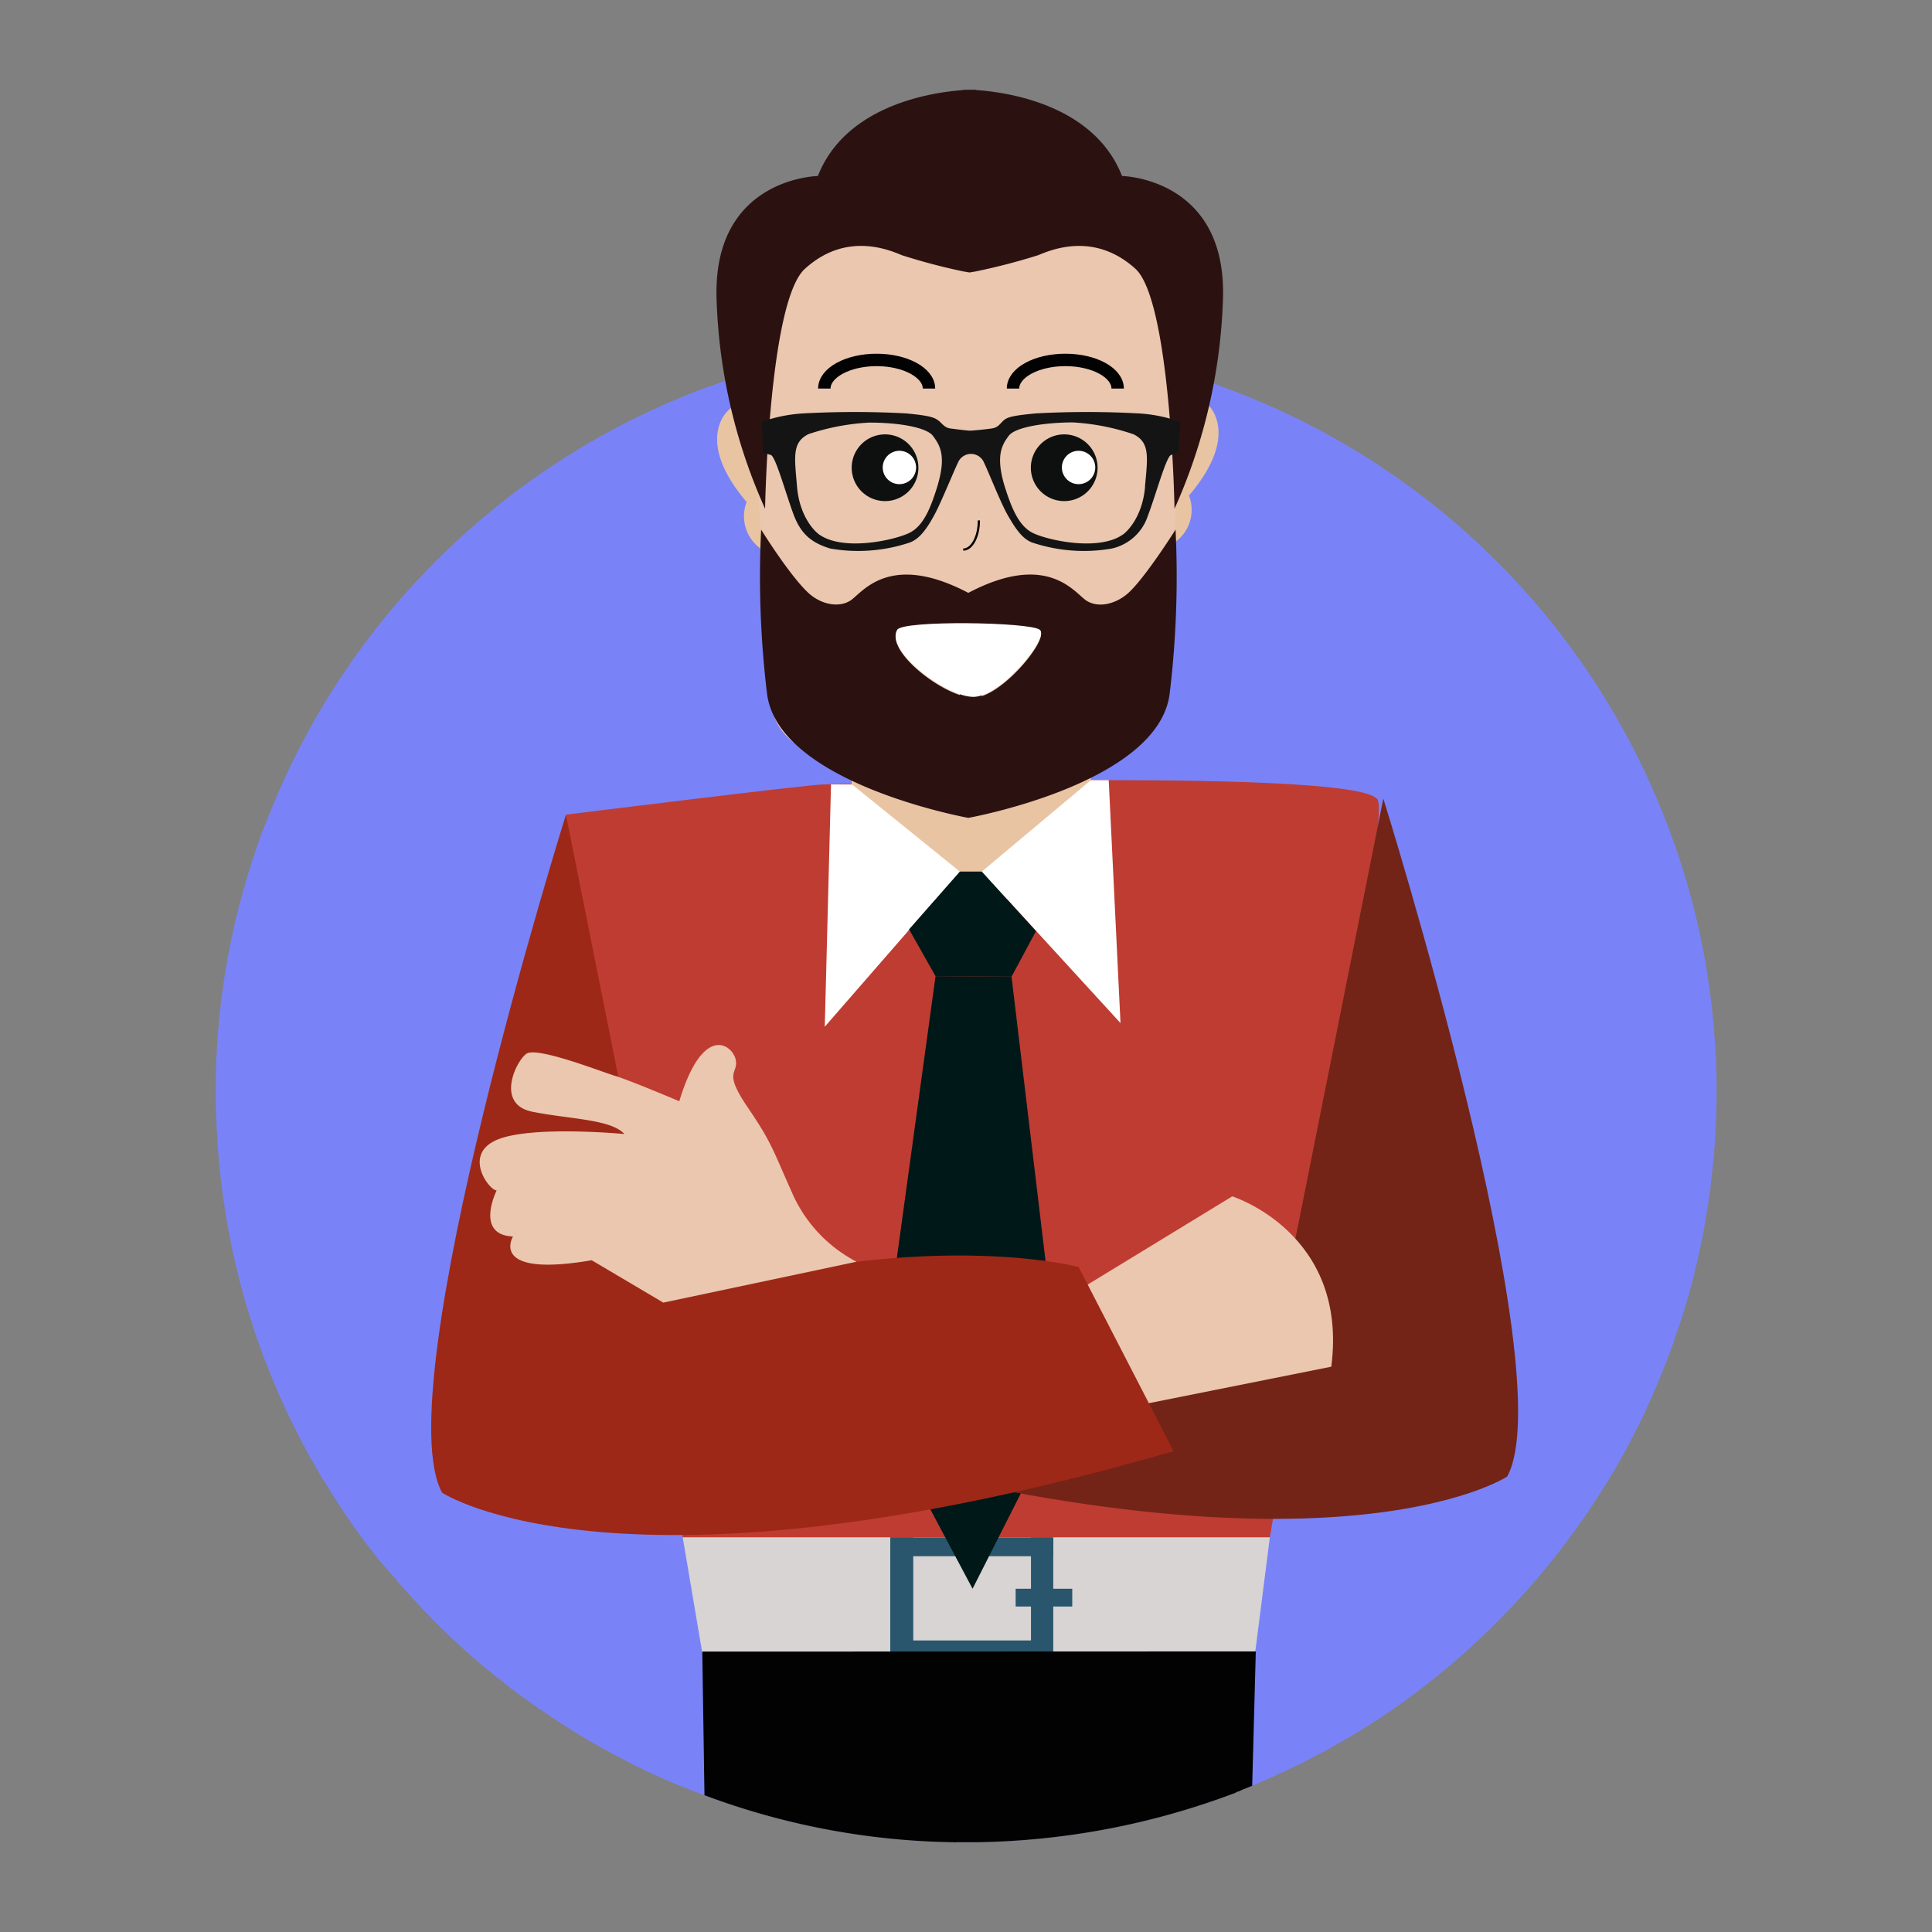
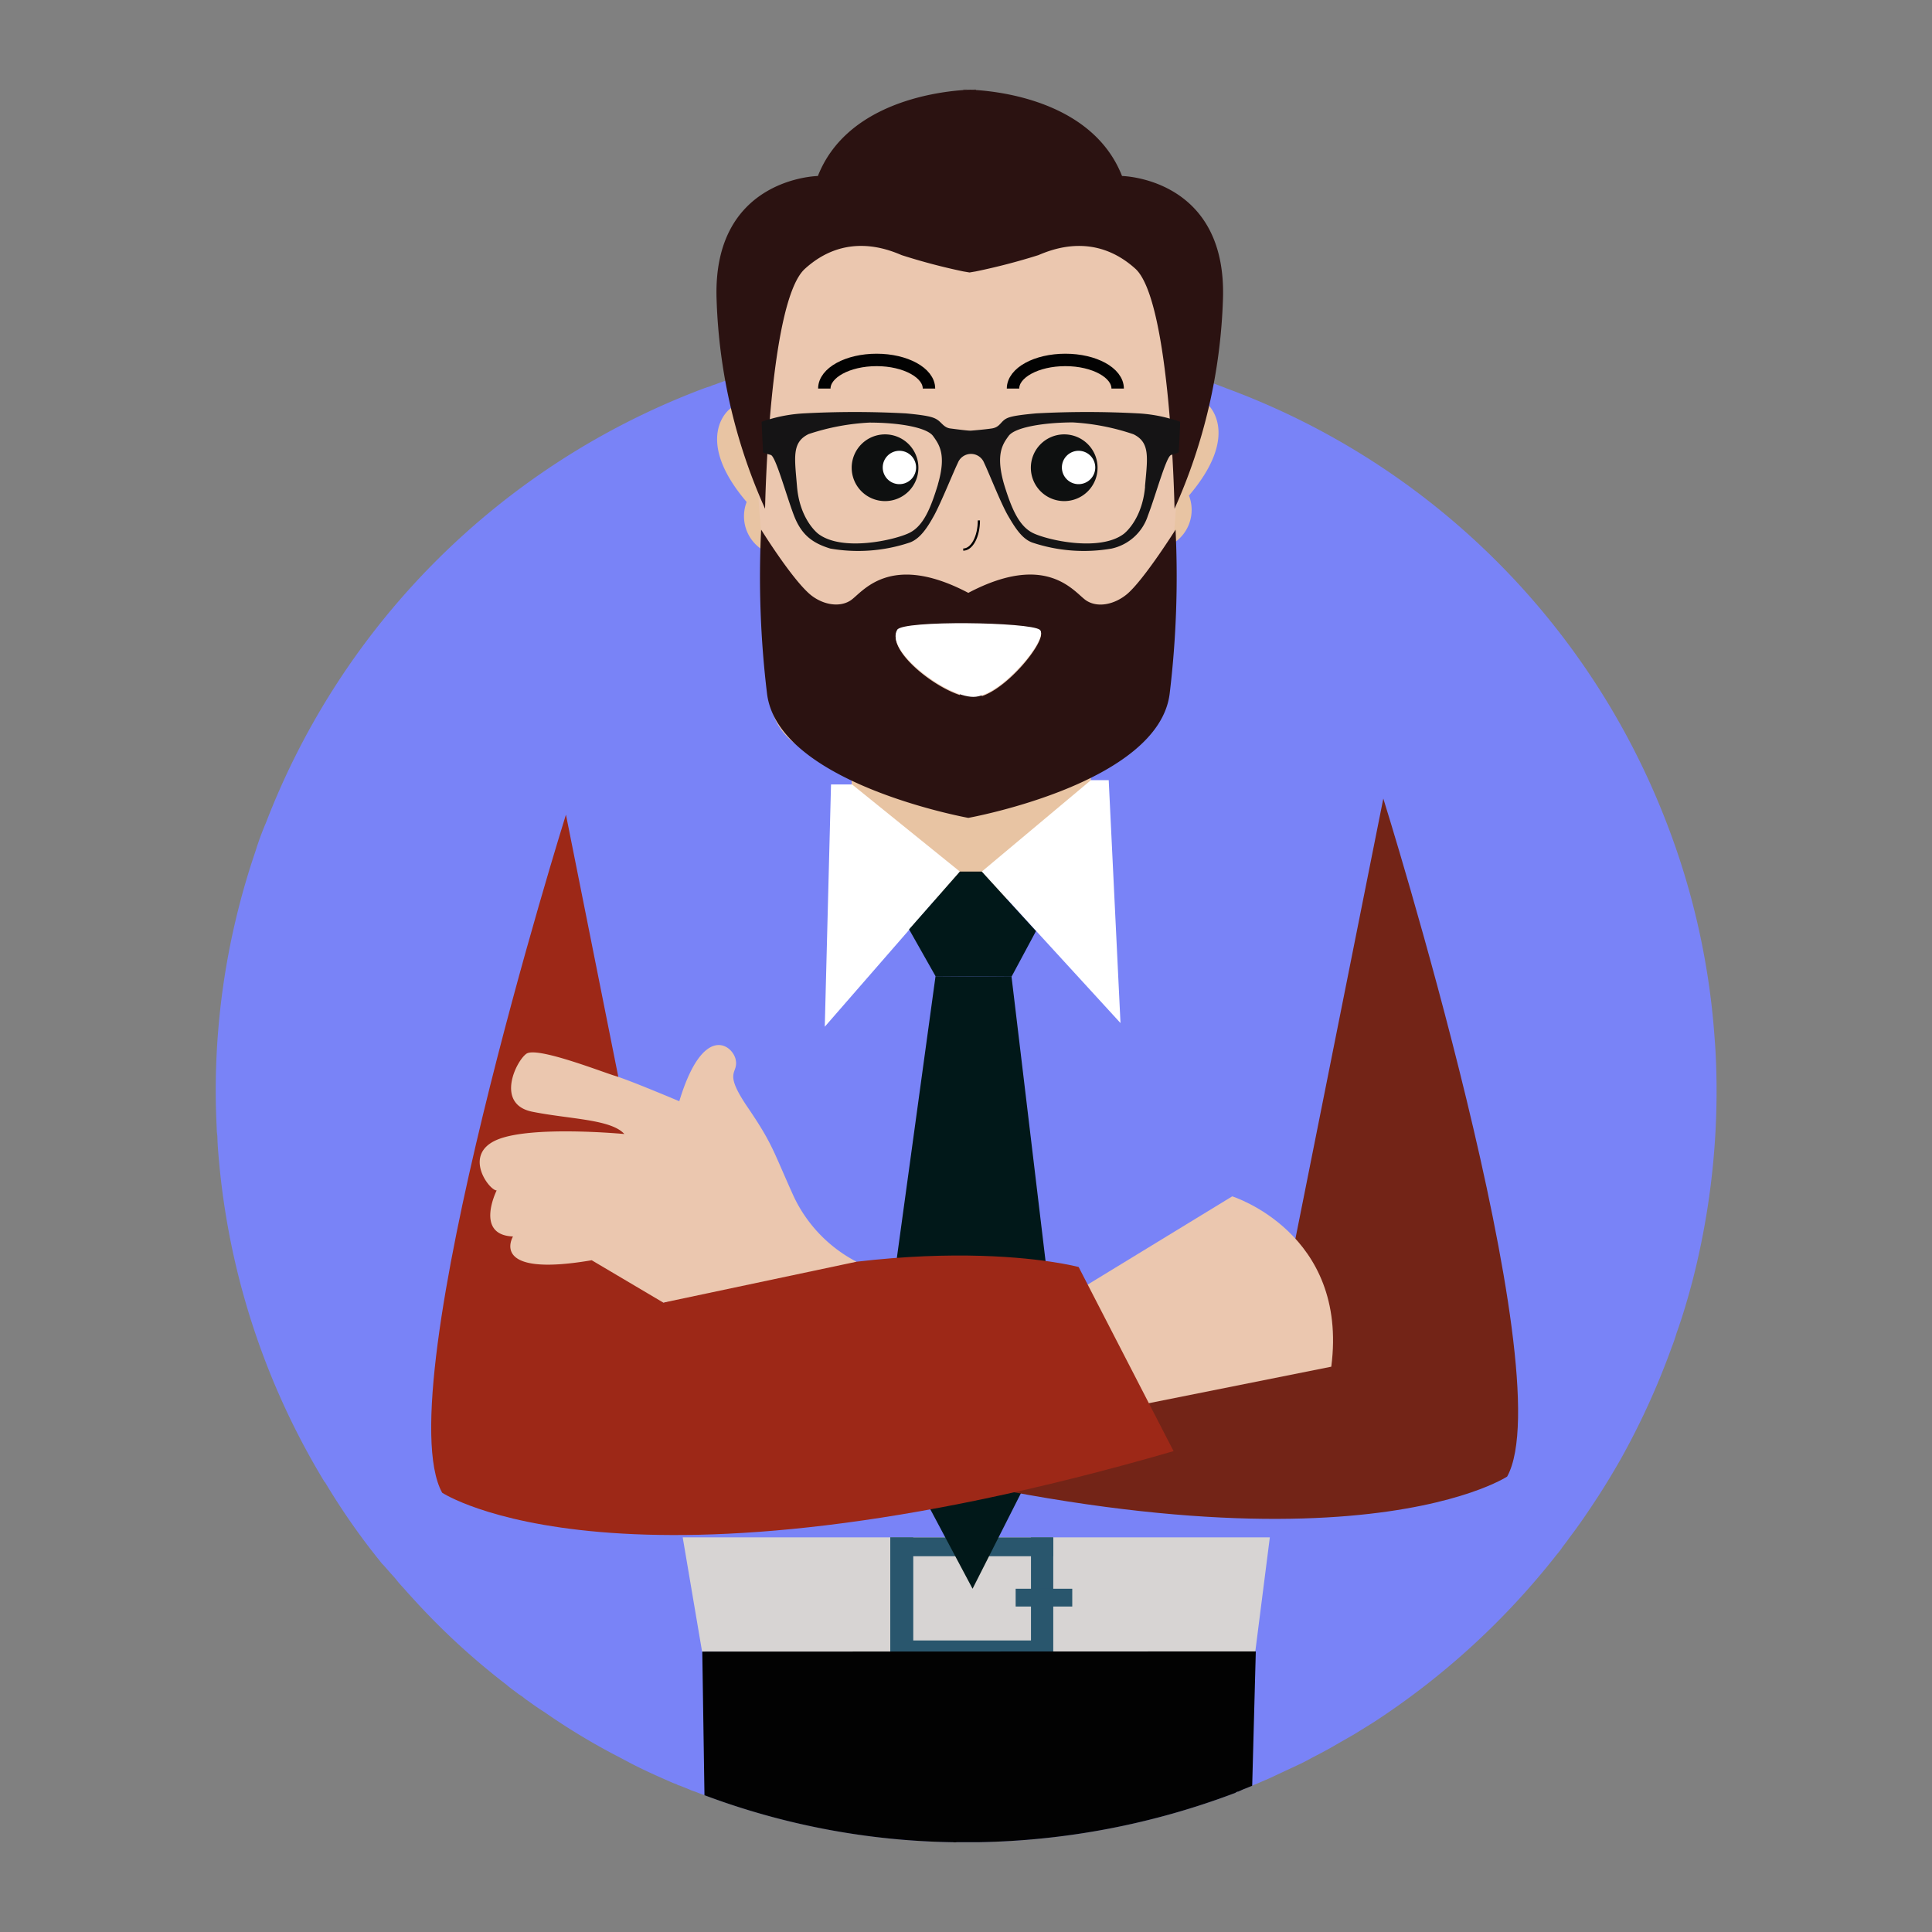
<svg xmlns="http://www.w3.org/2000/svg" id="Layer_1" data-name="Layer 1" viewBox="0 0 300 300">
  <rect x="0" y="0" width="300" height="300" fill="#808080" stroke="none" />
  <defs>
    <style>.cls-1{fill:#7983f7;}.cls-2{fill:#bf3c32;}.cls-3{fill:#e8c4a3;}.cls-4{fill:#fff;}.cls-5{fill:#d7d4d3;}.cls-6{fill:#29566d;}.cls-7{fill:#020202;}.cls-8{fill:#011819;}.cls-9{fill:#ebc7af;}.cls-10{fill:#0e1010;}.cls-11,.cls-12,.cls-13{fill:none;}.cls-11{stroke:#020202;stroke-width:1.93px;}.cls-11,.cls-12{stroke-miterlimit:10;}.cls-12{stroke:#000;stroke-width:0.34px;}.cls-14{fill:#0b0c0c;}.cls-15{fill:#2b1211;}.cls-16{fill:#151415;}.cls-17{fill:#732417;}.cls-18{fill:#9d2817;}</style>
  </defs>
  <path class="cls-1" d="M266.55,169.54a118.48,118.48,0,0,1-3.65,29c-.75,2.87-1.56,5.67-2.56,8.45-.22.74-.47,1.49-.78,2.27a116.71,116.71,0,0,1-7.95,17.41c-1.09,1.9-2.21,3.77-3.4,5.61-1.44,2.21-2.93,4.43-4.55,6.55-.32.47-.66.9-1,1.34a9.64,9.64,0,0,1-.87,1.15,117.82,117.82,0,0,1-28.32,26c-1.09.69-2.16,1.35-3.22,2-.78.44-1.52.88-2.3,1.31-1.35.81-2.75,1.56-4.22,2.31-.71.4-1.49.81-2.24,1.15l-3.62,1.69h0c-.37.19-.72.34-1.09.5l-1.81.78a2.05,2.05,0,0,0-.5.22c-.47.18-.9.37-1.34.53h0c-.28.12-.53.25-.84.37l0,0h-.06a1.09,1.09,0,0,0-.37.19,118.27,118.27,0,0,1-40.08,7.67H150c-.47,0-1,0-1.47,0a1.57,1.57,0,0,1-.53,0,114.9,114.9,0,0,1-38.61-7.3c-.53-.15-1-.37-1.53-.56a.43.43,0,0,1-.18-.06,3.42,3.42,0,0,1-.63-.25l-1.46-.59a1.56,1.56,0,0,1-.44-.16l-.09-.06a10.38,10.38,0,0,1-1.16-.47c-2.09-.91-4.08-1.81-6-2.81-.52-.28-1-.53-1.52-.81a102,102,0,0,1-11.79-7.08c-.88-.56-1.75-1.15-2.59-1.78l-.19-.12c-.28-.19-.53-.41-.81-.63-.16-.06-.25-.18-.41-.25-.68-.53-1.37-1-2-1.55a109.81,109.81,0,0,1-14.22-13.07c-.54-.59-1.09-1.19-1.63-1.81-.4-.44-.78-.84-1.12-1.28s-.65-.75-1-1.15L59.52,243a2.41,2.41,0,0,1-.37-.41,105.87,105.87,0,0,1-8.67-12.41s-.1-.06-.1-.09A115.91,115.91,0,0,1,34,180.21c-.12-1.25-.22-2.56-.25-3.84a8.23,8.23,0,0,1-.1-1.21c-.09-1.85-.15-3.75-.15-5.62a115.23,115.23,0,0,1,6.14-37.27c.47-1.5,1-3,1.66-4.52a116.8,116.8,0,0,1,67.89-67.4c.38-.15.72-.25,1.13-.37a2.48,2.48,0,0,1,.65-.25l.5-.19,1.21-.44.19-.06c.47-.12.94-.31,1.47-.44l.81-.28a6.51,6.51,0,0,1,1.09-.31,7.36,7.36,0,0,1,.87-.25c.81-.25,1.66-.5,2.5-.72l.84-.21a103.37,103.37,0,0,1,12.85-2.63A114.27,114.27,0,0,1,150,53a116.09,116.09,0,0,1,30,3.93l.41.09a.73.73,0,0,0,.28.1c.06,0,.06,0,.06,0h0c.47.09.88.25,1.31.34.19.06.38.09.56.16a1.86,1.86,0,0,0,.38.12l1.25.38.37.12.66.19c1,.31,1.93.62,2.9,1l.25.09c.68.28,1.4.53,2.09.81h0A116.33,116.33,0,0,1,258.09,126a114.91,114.91,0,0,1,8.15,35.15C266.46,163.9,266.55,166.7,266.55,169.54Z" />
-   <path class="cls-2" d="M87.88,126.5s37.67-4.69,39.94-4.69,84.18-2.6,86.14,2.45-16.78,114.47-16.78,114.47H106Z" />
  <polygon class="cls-3" points="132.15 116.74 169.14 116.74 169.6 124.42 152.56 143.96 148.91 143.96 132.31 125.07 132.15 116.74" />
  <polygon class="cls-4" points="132.31 121.81 129.04 121.81 128.07 159.43 149.05 135.34 132.31 121.81" />
  <polygon class="cls-4" points="169.4 121.14 172.16 121.14 173.99 158.86 152.45 135.34 169.4 121.14" />
  <polygon class="cls-5" points="106.01 238.72 109.02 256.47 194.78 257.56 197.18 238.72 106.01 238.72" />
  <rect class="cls-6" x="138.24" y="238.73" width="3.57" height="18.84" />
  <rect class="cls-6" x="138.24" y="254.73" width="24.49" height="2.83" />
  <rect class="cls-6" x="160.09" y="238.73" width="3.46" height="18.84" />
  <rect class="cls-6" x="138.24" y="238.73" width="25.31" height="2.92" />
  <rect class="cls-6" x="157.71" y="246.7" width="8.79" height="2.76" />
  <path class="cls-7" d="M195,256.43l-.56,20.87c-.47.18-.9.37-1.34.53h0c-.28.12-.53.25-.84.37l0,0h-.06a1.09,1.09,0,0,0-.37.19,118.27,118.27,0,0,1-40.08,7.67H150c-.47,0-1,0-1.47,0a1.57,1.57,0,0,1-.53,0,114.9,114.9,0,0,1-38.61-7.3l-.34-22.3v0Z" />
  <polygon class="cls-8" points="149.05 135.34 152.45 135.34 160.87 144.58 157.07 151.66 145.27 151.58 141.16 144.31 149.05 135.34" />
  <polygon class="cls-8" points="145.27 151.58 136.07 218.59 151.02 246.7 165.11 218.86 157.07 151.66 145.27 151.58" />
  <path class="cls-9" d="M180.3,108.61c0,4.22-4.93,8.52-9,8.52l-43.6-.2c-4.07,0-8-4.1-8-8.32l-4.5-65A7.51,7.51,0,0,1,122.56,36h56.05A7.51,7.51,0,0,1,186,43.63Z" />
  <path class="cls-10" d="M142.61,72.62a5.18,5.18,0,1,1-5.18-5.17,5.18,5.18,0,0,1,5.18,5.17Z" />
  <path class="cls-4" d="M142.25,72.62A2.59,2.59,0,1,1,139.67,70a2.59,2.59,0,0,1,2.58,2.58Z" />
  <path class="cls-10" d="M170.43,72.62a5.18,5.18,0,1,1-5.18-5.17,5.18,5.18,0,0,1,5.18,5.17Z" />
  <path class="cls-4" d="M170.07,72.62A2.59,2.59,0,1,1,167.49,70a2.59,2.59,0,0,1,2.58,2.58Z" />
  <path class="cls-11" d="M128,60.34c0-2.46,3.64-4.45,8.12-4.45s8.13,2,8.13,4.45" />
  <path class="cls-11" d="M157.3,60.34c0-2.46,3.63-4.45,8.13-4.45s8.12,2,8.12,4.45" />
  <path class="cls-3" d="M183.71,64c.6-.88,2-2.16,3-1.82s6.14,5.12-2.09,14.77a6.15,6.15,0,0,1-2.42,7.41Z" />
  <path class="cls-3" d="M116.85,65c-.61-.88-2-2.16-3-1.82s-6.13,5.12,2.09,14.77a6.16,6.16,0,0,0,2.43,7.41Z" />
  <path class="cls-12" d="M152,80.81c0,2.51-1.08,4.53-2.43,4.53" />
  <path class="cls-13" d="M131.58,46.49a.2.2,0,0,1-.1,0c.19,0,.23,0,.1,0" />
  <path class="cls-14" d="M180.89,42.34a.71.71,0,0,1,.48-.17Z" />
  <path class="cls-15" d="M189.9,46.47A86.09,86.09,0,0,1,182.38,79s-.58-32.34-6.1-37.29c-6.32-5.68-12.88-3-15.05-2.09a98.58,98.58,0,0,1-9.68,2.52l-1,.17-1-.17a95.42,95.42,0,0,1-9.53-2.52c-2.18-.92-8.73-3.59-15,2.09C119.37,46.69,118.8,79,118.8,79a85.76,85.76,0,0,1-7.53-32.56C110.63,27.59,127,27.33,127,27.33c4.33-11,17.64-13,22.65-13.35l1-.05h0l.93.05c5,.35,18.32,2.32,22.65,13.35C174.2,27.33,190.55,27.59,189.9,46.47Z" />
  <path class="cls-15" d="M151.55,13.91V14l-.93-.05C151.22,13.9,151.55,13.91,151.55,13.91Z" />
  <path class="cls-15" d="M150.59,13.93l-1,.05v-.07S150,13.9,150.59,13.93Z" />
  <path class="cls-15" d="M182.54,82.24s-4.9,7.78-7.52,10c-1.92,1.61-4.55,2.2-6.36,1s-6-7.66-18.3-1.18c-12.32-6.48-16.48,0-18.29,1.18s-4.48.61-6.35-1c-2.89-2.52-7.53-10-7.53-10a150.8,150.8,0,0,0,.91,25.43c1.69,14,31.26,19.33,31.26,19.33s29.58-5.31,31.27-19.33A152.08,152.08,0,0,0,182.54,82.24Zm-31.39,26.09a4.45,4.45,0,0,1-.79-.07c-4.6-.73-12.86-7.3-11-10.34.45-.77,5.75-1.08,11-1s10.36.41,11.1,1C163,99.13,155.5,108.33,151.15,108.33Z" />
  <path class="cls-16" d="M181.65,65a22.73,22.73,0,0,0-4.92-.81,147.07,147.07,0,0,0-15.85,0c-3.68.34-4.43.59-5,1.06s-.81,1.12-1.87,1.28-2.84.31-3.24.34-2.28-.22-3.21-.34-1.31-.85-1.91-1.28-1.31-.72-5-1.06a146.89,146.89,0,0,0-15.84,0,23.27,23.27,0,0,0-5.27.9,12.53,12.53,0,0,0-1.28.41l.22,4.74a5.21,5.21,0,0,0,.68.25c.16.06.35.09.53.16.75.18,2.41,6.3,3.59,9.38s2.93,4.31,5.65,5.15a25.25,25.25,0,0,0,12.35-.94c1.59-.59,2.71-2.28,3.77-4.21s3.06-6.89,3.68-8.14a2.19,2.19,0,0,1,4.09,0c.62,1.25,2.58,6.24,3.68,8.14s2.18,3.62,3.77,4.21a25.25,25.25,0,0,0,12.35.94,7.64,7.64,0,0,0,5.64-5.15c1.19-3.08,2.84-9.2,3.59-9.38a1.46,1.46,0,0,1,.19-.07,6.11,6.11,0,0,0,1-.34l.22-4.74A12.06,12.06,0,0,0,181.65,65Zm-36,10.2c-1.12,3.68-2.24,6.45-4.43,7.54s-10.38,3-14.15.16c-.75-.59-2.94-2.87-3.31-7.36s-.84-6.86,1.81-8.14A35.45,35.45,0,0,1,135,65.62c4.74,0,8.95.78,9.89,2.09S147,70.58,145.63,75.23Zm32.16.34c-.38,4.49-2.56,6.77-3.31,7.36-3.77,2.84-12,.94-14.16-.16s-3.3-3.86-4.43-7.54c-1.34-4.65-.22-6.24.72-7.52s5.15-2.06,9.92-2.09A35.41,35.41,0,0,1,176,67.43C178.63,68.71,178.19,71.08,177.79,75.57Z" />
  <rect class="cls-15" x="149.05" y="92.61" width="3.4" height="32.96" />
  <path class="cls-4" d="M139.32,97.79c.9-1.51,20.63-1.21,22.14,0s-6,10.42-10.31,10.42S137.39,101,139.32,97.79Z" />
  <path class="cls-17" d="M214.8,124s28,89.39,19.23,105.28c0,0-27.78,18.44-113.58-6.46l4.14-16.9s31.42-5.31,75.08-6.15Z" />
  <path class="cls-9" d="M165.6,201.48l25.74-15.71s18.08,5.67,15.38,26.45l-31,6.2Z" />
  <path class="cls-18" d="M87.88,126.5s-28,89.4-19.22,105.29c0,0,27.77,18.44,113.57-6.46l-14.74-28.59s-24.32-6.58-64.48,5.53Z" />
  <path class="cls-9" d="M133,195.92a22,22,0,0,1-9.76-10.16c-3.23-7.14-3.23-8.07-7.15-13.83s-1.38-5.08-1.85-7.38-5.07-5.76-8.76,6.45c0,0-7.61-3.22-9.91-3.92s-12.22-4.61-13.84-3.45-4.84,7.84.93,9,12.22,1.15,14.29,3.46h0s-14.53-1.38-19.83.92-1.15,7.84,0,7.84c0,0-3.46,6.92,2.54,7.15,0,0-3.92,6.45,12.22,3.69L103,202.27Z" />
</svg>